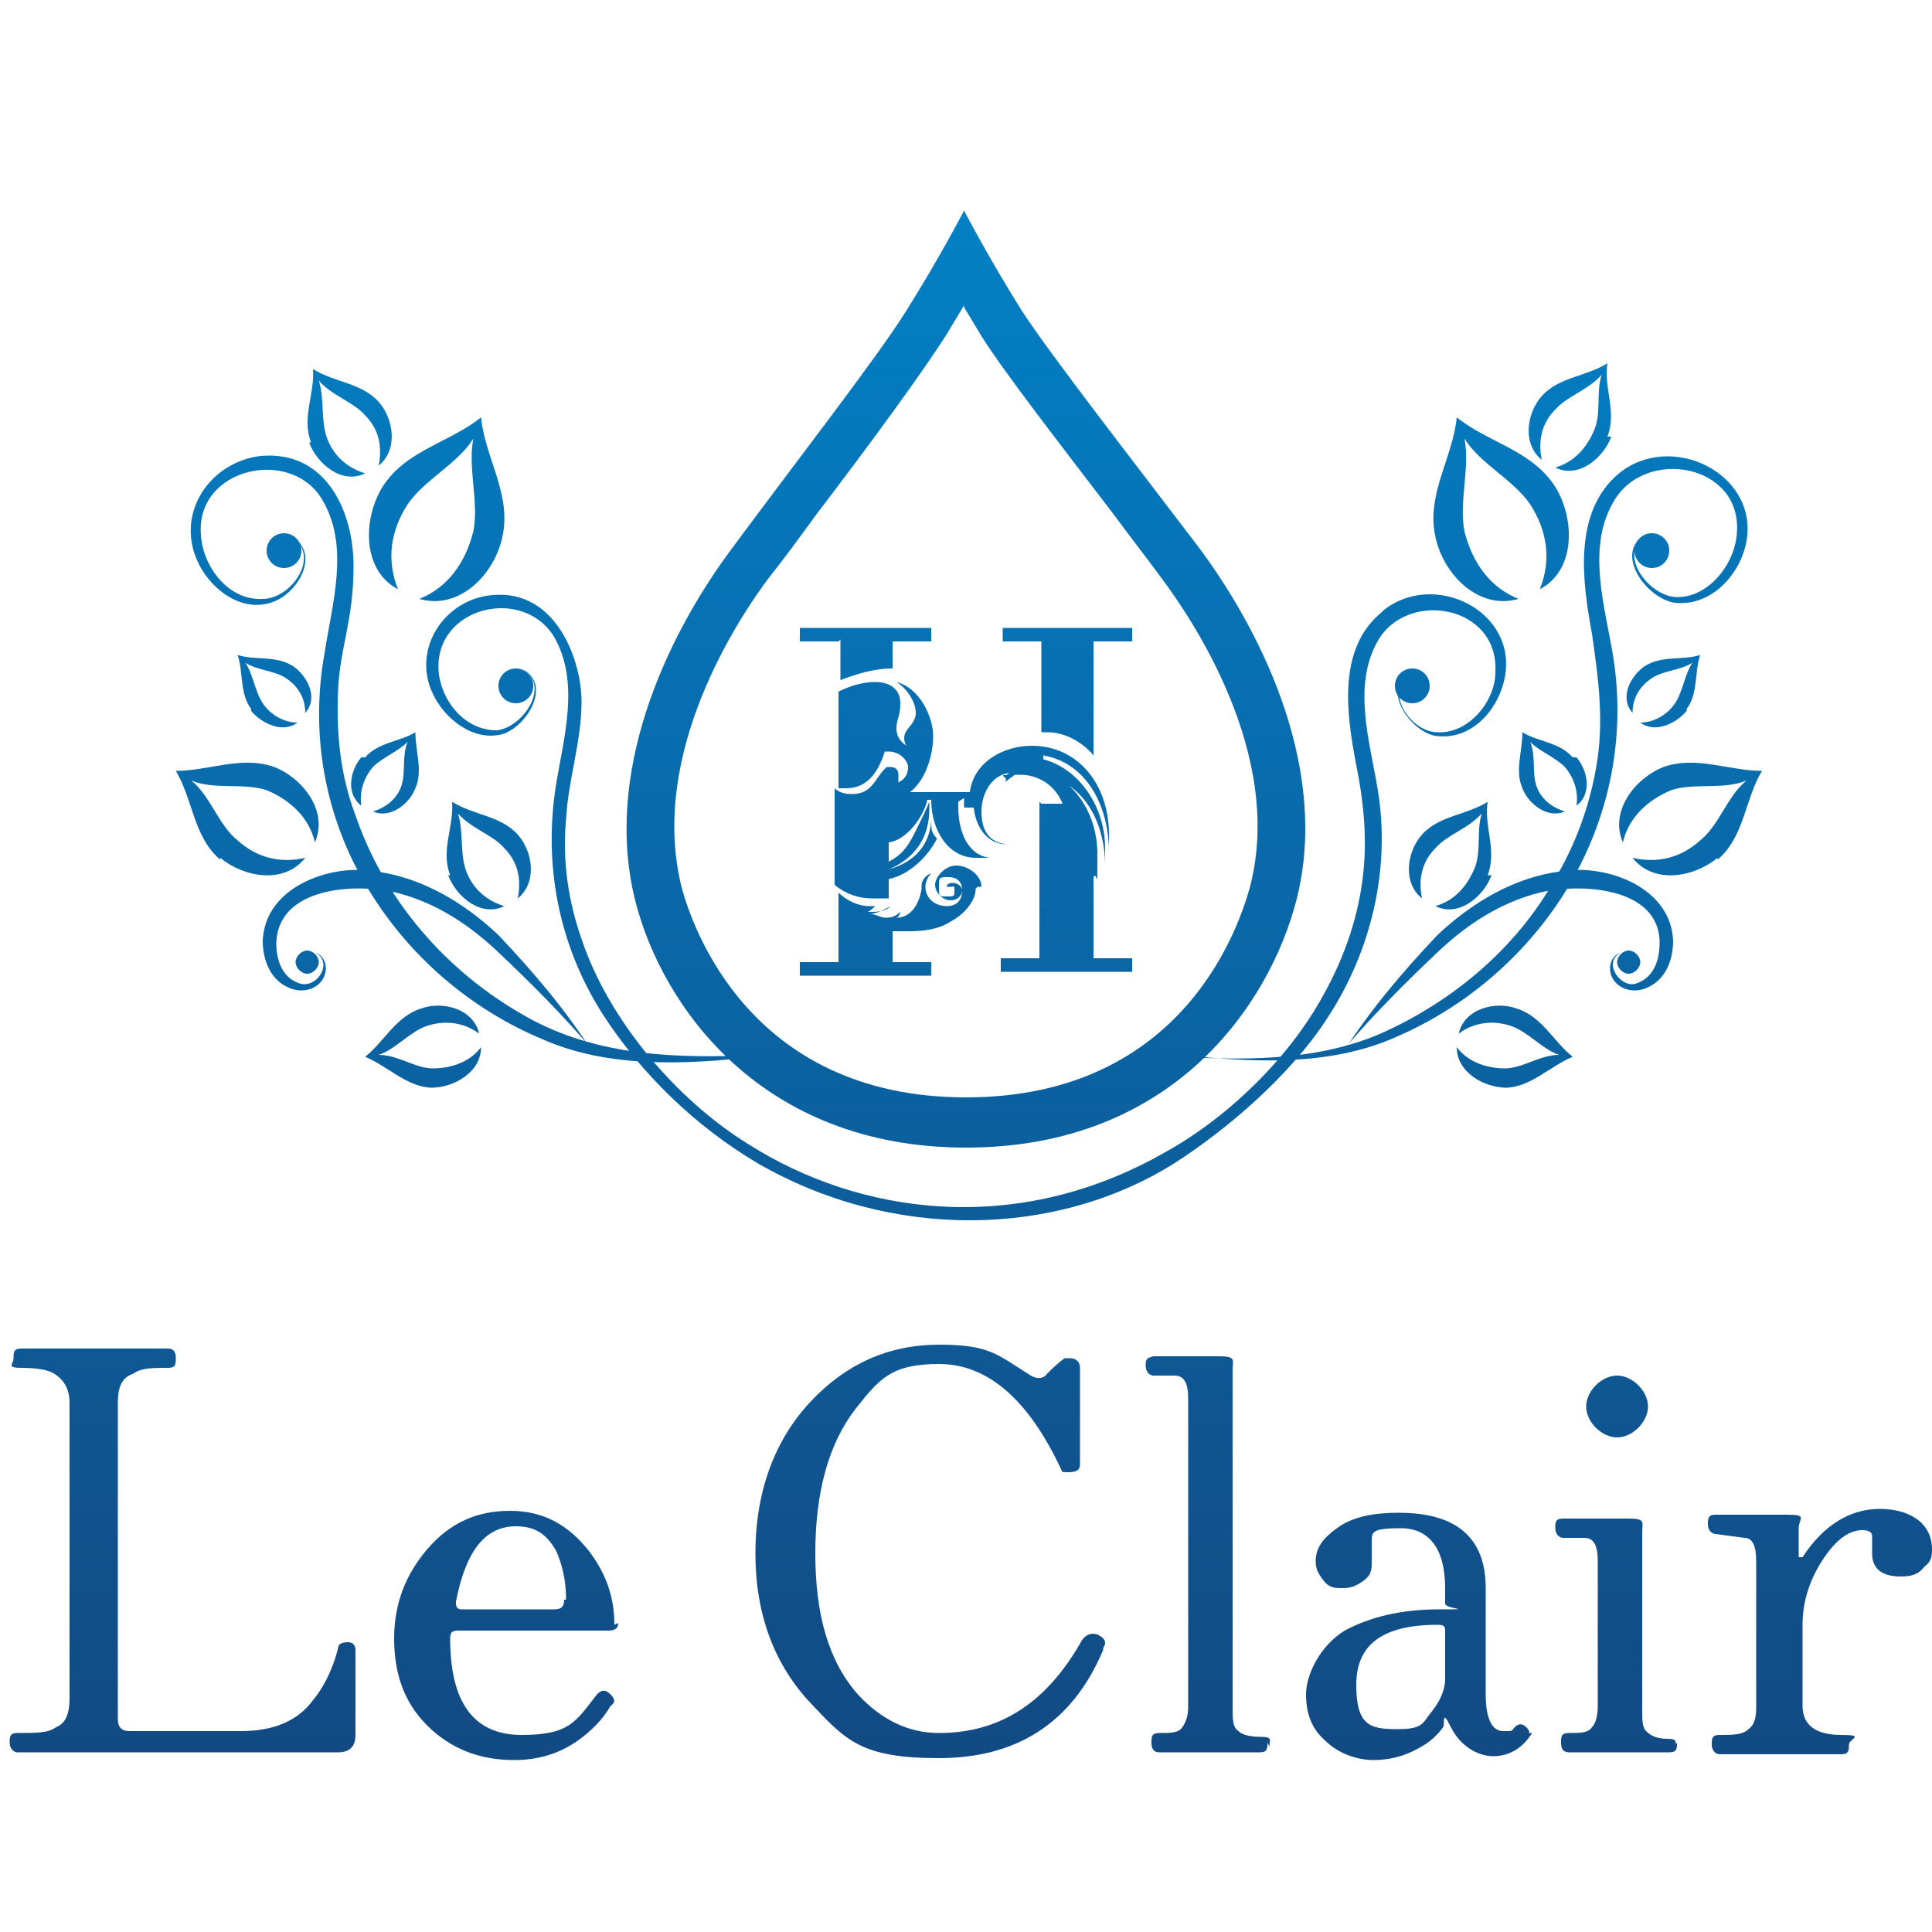
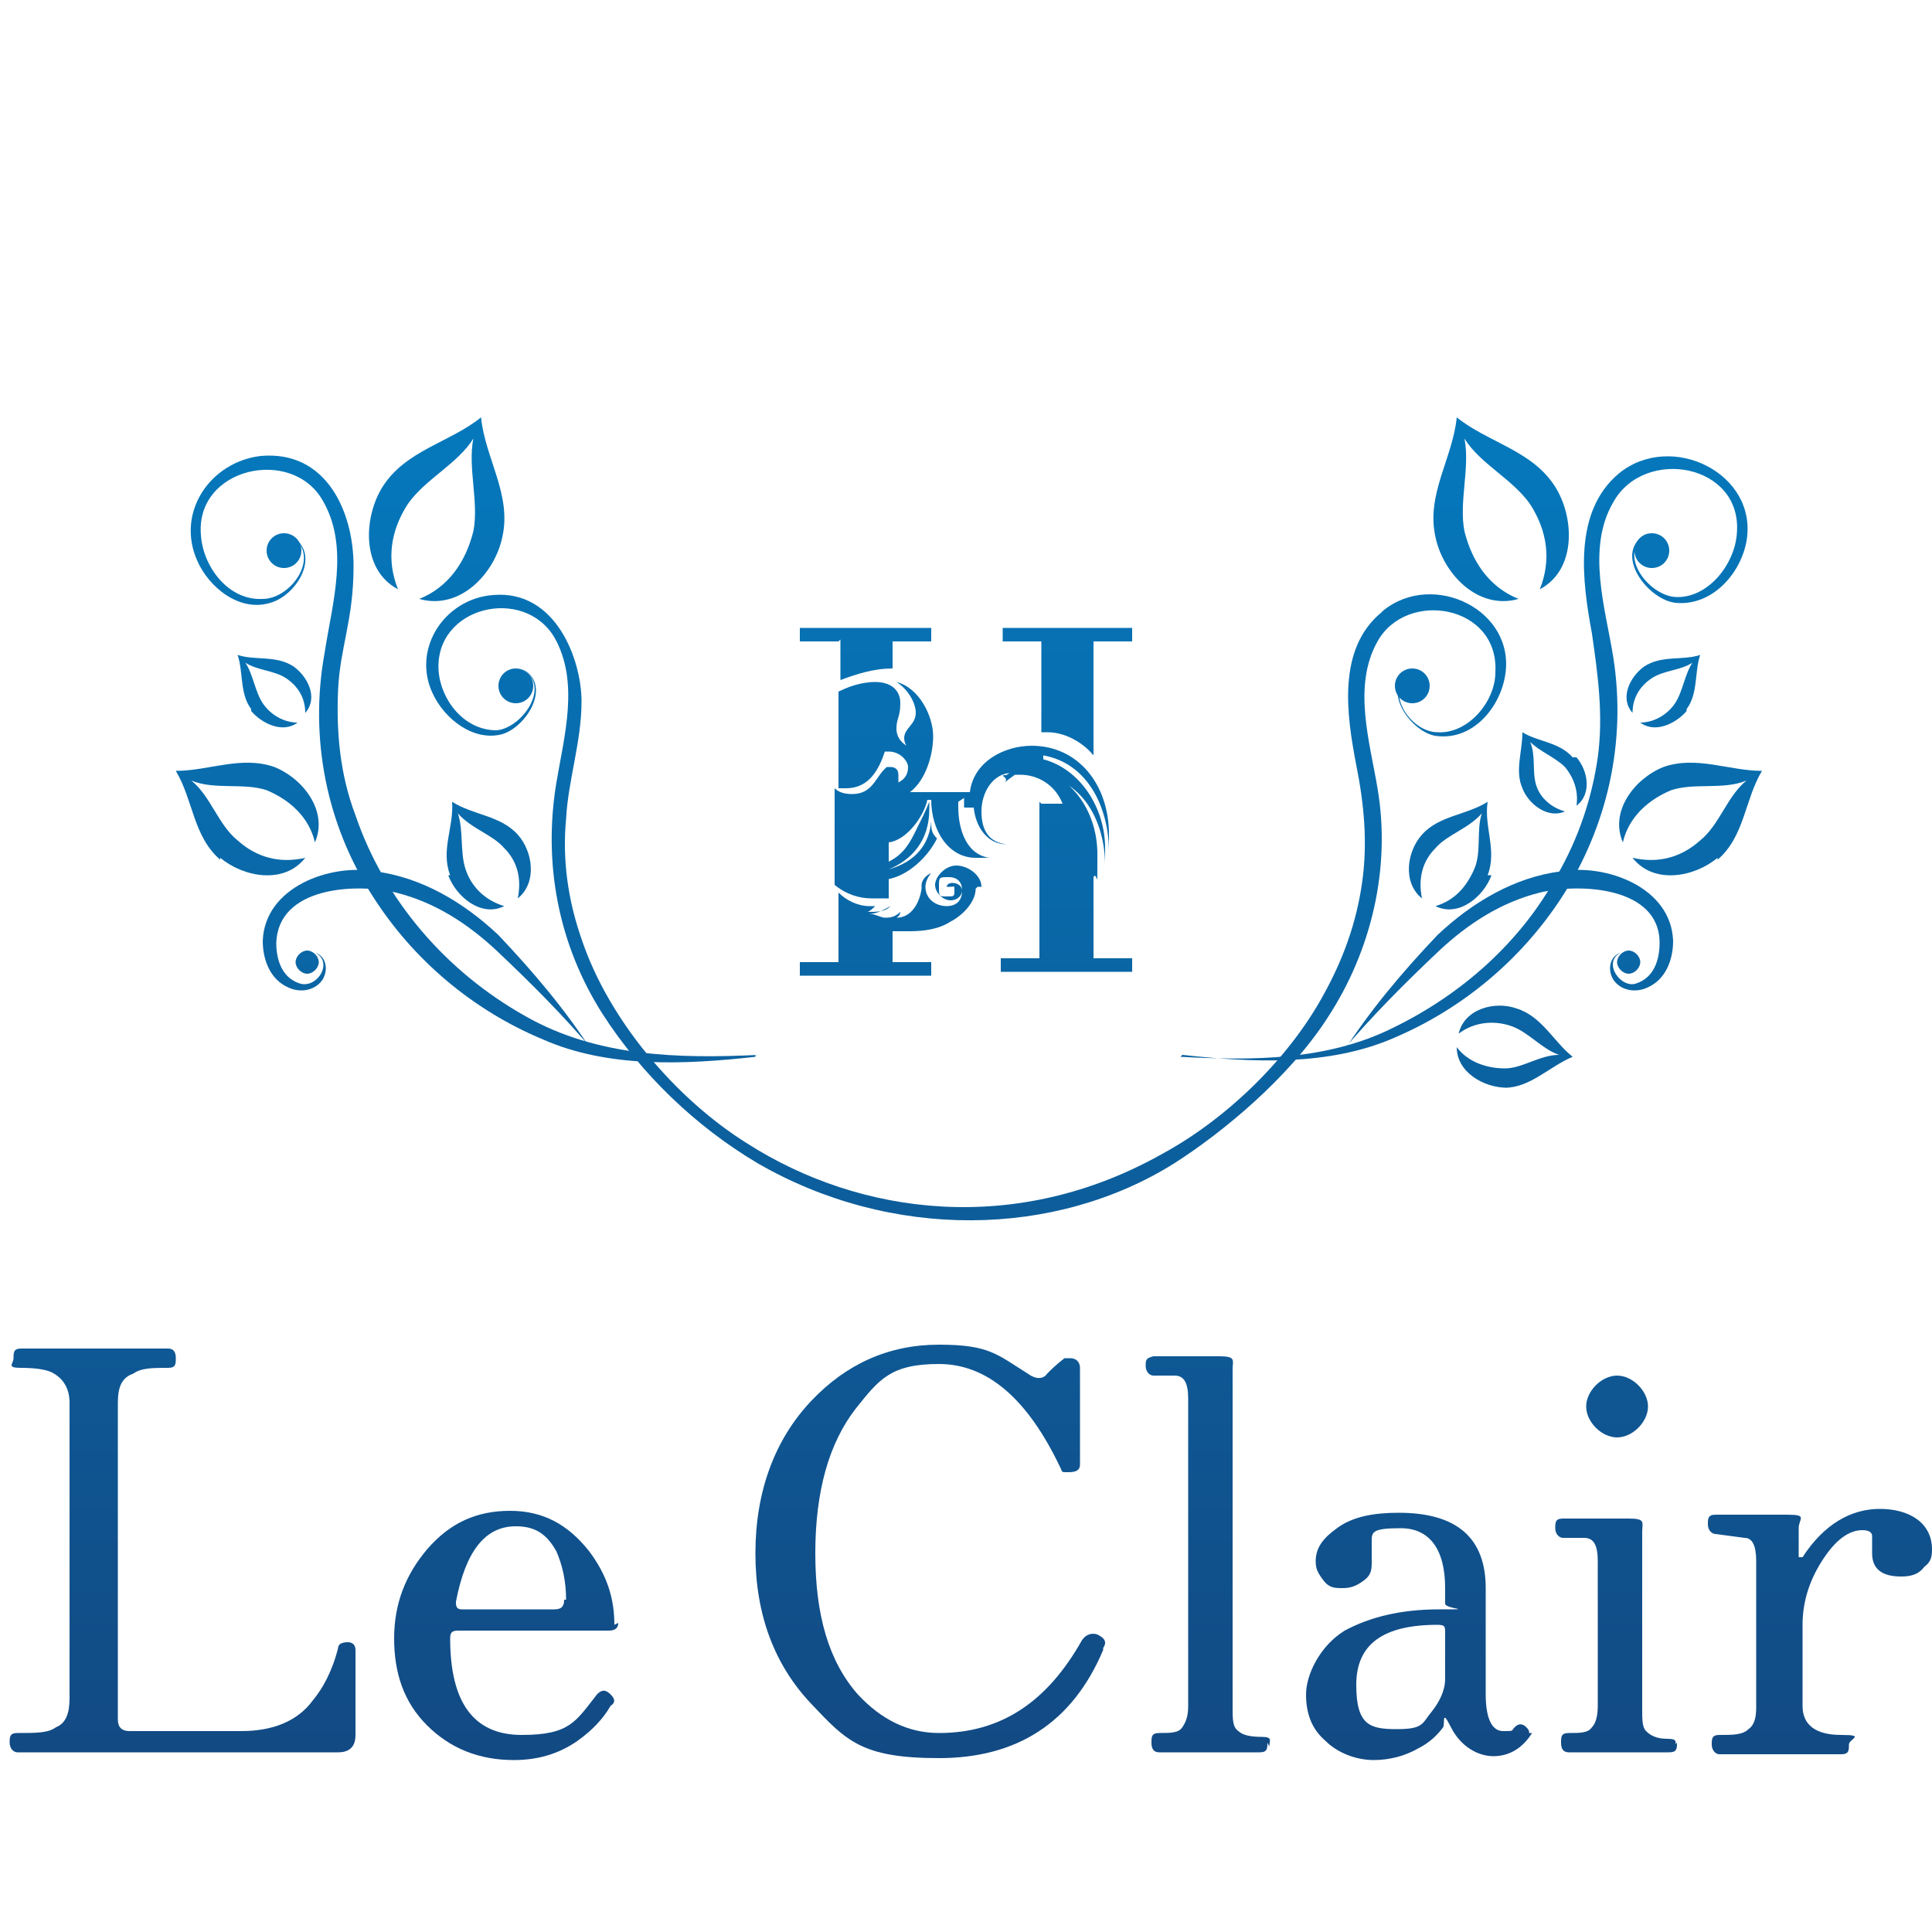
<svg xmlns="http://www.w3.org/2000/svg" version="1.1" viewBox="0 0 100 100">
  <defs>
    <style>
      .cls-1 {
        fill: url(#linear-gradient-15);
      }

      .cls-2 {
        fill: url(#linear-gradient-13);
      }

      .cls-3 {
        fill: url(#linear-gradient-28);
      }

      .cls-4 {
        fill: url(#linear-gradient-2);
      }

      .cls-5 {
        fill: url(#linear-gradient-25);
      }

      .cls-6 {
        fill: url(#linear-gradient-10);
      }

      .cls-7 {
        fill: url(#linear-gradient-12);
      }

      .cls-8 {
        fill: url(#linear-gradient-27);
      }

      .cls-9 {
        fill: url(#linear-gradient-26);
      }

      .cls-10 {
        fill: url(#linear-gradient-4);
      }

      .cls-11 {
        fill: url(#linear-gradient-35);
      }

      .cls-12 {
        fill: url(#linear-gradient-30);
      }

      .cls-13 {
        fill: url(#linear-gradient-3);
      }

      .cls-14 {
        fill: url(#linear-gradient-34);
      }

      .cls-15 {
        fill: url(#linear-gradient-5);
      }

      .cls-16 {
        fill: url(#linear-gradient-22);
      }

      .cls-17 {
        fill: url(#linear-gradient-24);
      }

      .cls-18 {
        fill: url(#linear-gradient-33);
      }

      .cls-19 {
        fill: url(#linear-gradient-8);
      }

      .cls-20 {
        fill: url(#linear-gradient-14);
      }

      .cls-21 {
        fill: url(#linear-gradient-29);
      }

      .cls-22 {
        fill: url(#linear-gradient-20);
      }

      .cls-23 {
        fill: url(#linear-gradient-17);
      }

      .cls-24 {
        fill: url(#linear-gradient-7);
      }

      .cls-25 {
        fill: url(#linear-gradient-9);
      }

      .cls-26 {
        fill: url(#linear-gradient-11);
      }

      .cls-27 {
        fill: url(#linear-gradient-19);
      }

      .cls-28 {
        fill: url(#linear-gradient-6);
      }

      .cls-29 {
        fill: url(#linear-gradient-21);
      }

      .cls-30 {
        fill: url(#linear-gradient-32);
      }

      .cls-31 {
        fill: url(#linear-gradient-16);
      }

      .cls-32 {
        fill: url(#linear-gradient);
      }

      .cls-33 {
        fill: url(#linear-gradient-23);
      }

      .cls-34 {
        fill: url(#linear-gradient-31);
      }

      .cls-35 {
        fill: url(#linear-gradient-18);
      }
    </style>
    <linearGradient id="linear-gradient" x1="9.5" y1="102.7" x2="9.5" y2="6.9" gradientTransform="translate(0 102) scale(1 -1)" gradientUnits="userSpaceOnUse">
      <stop offset="0" stop-color="#0088cf" />
      <stop offset="1" stop-color="#134780" />
    </linearGradient>
    <linearGradient id="linear-gradient-2" x1="26.3" y1="102.7" x2="26.3" y2="6.9" gradientTransform="translate(0 102) scale(1 -1)" gradientUnits="userSpaceOnUse">
      <stop offset="0" stop-color="#0088cf" />
      <stop offset="1" stop-color="#134780" />
    </linearGradient>
    <linearGradient id="linear-gradient-3" x1="48.2" y1="102.7" x2="48.2" y2="6.9" gradientTransform="translate(0 102) scale(1 -1)" gradientUnits="userSpaceOnUse">
      <stop offset="0" stop-color="#0088cf" />
      <stop offset="1" stop-color="#134780" />
    </linearGradient>
    <linearGradient id="linear-gradient-4" x1="62.5" y1="102.7" x2="62.5" y2="6.9" gradientTransform="translate(0 102) scale(1 -1)" gradientUnits="userSpaceOnUse">
      <stop offset="0" stop-color="#0088cf" />
      <stop offset="1" stop-color="#134780" />
    </linearGradient>
    <linearGradient id="linear-gradient-5" x1="73.5" y1="102.7" x2="73.5" y2="6.9" gradientTransform="translate(0 102) scale(1 -1)" gradientUnits="userSpaceOnUse">
      <stop offset="0" stop-color="#0088cf" />
      <stop offset="1" stop-color="#134780" />
    </linearGradient>
    <linearGradient id="linear-gradient-6" x1="83.6" y1="102.7" x2="83.6" y2="6.9" gradientTransform="translate(0 102) scale(1 -1)" gradientUnits="userSpaceOnUse">
      <stop offset="0" stop-color="#0088cf" />
      <stop offset="1" stop-color="#134780" />
    </linearGradient>
    <linearGradient id="linear-gradient-7" x1="94.2" y1="102.7" x2="94.2" y2="6.9" gradientTransform="translate(0 102) scale(1 -1)" gradientUnits="userSpaceOnUse">
      <stop offset="0" stop-color="#0088cf" />
      <stop offset="1" stop-color="#134780" />
    </linearGradient>
    <linearGradient id="linear-gradient-8" x1="29.3" y1="70.2" x2="29.3" y2="70.2" gradientTransform="translate(0 102) scale(1 -1)" gradientUnits="userSpaceOnUse">
      <stop offset="0" stop-color="#0088cf" />
      <stop offset="1" stop-color="#134780" />
    </linearGradient>
    <linearGradient id="linear-gradient-9" x1="87.5" y1="103.1" x2="87.5" y2="6.8" gradientTransform="translate(0 102) scale(1 -1)" gradientUnits="userSpaceOnUse">
      <stop offset="0" stop-color="#0088cf" />
      <stop offset="1" stop-color="#134780" />
    </linearGradient>
    <linearGradient id="linear-gradient-10" x1="77.7" y1="103.1" x2="77.7" y2="6.8" gradientTransform="translate(0 102) scale(1 -1)" gradientUnits="userSpaceOnUse">
      <stop offset="0" stop-color="#0088cf" />
      <stop offset="1" stop-color="#134780" />
    </linearGradient>
    <linearGradient id="linear-gradient-11" x1="75" y1="103.1" x2="75" y2="6.8" gradientTransform="translate(0 102) scale(1 -1)" gradientUnits="userSpaceOnUse">
      <stop offset="0" stop-color="#0088cf" />
      <stop offset="1" stop-color="#134780" />
    </linearGradient>
    <linearGradient id="linear-gradient-12" x1="81.2" y1="103.1" x2="81.2" y2="6.8" gradientTransform="translate(0 102) scale(1 -1)" gradientUnits="userSpaceOnUse">
      <stop offset="0" stop-color="#0088cf" />
      <stop offset="1" stop-color="#134780" />
    </linearGradient>
    <linearGradient id="linear-gradient-13" x1="80.4" y1="103.1" x2="80.4" y2="6.8" gradientTransform="translate(0 102) scale(1 -1)" gradientUnits="userSpaceOnUse">
      <stop offset="0" stop-color="#0088cf" />
      <stop offset="1" stop-color="#134780" />
    </linearGradient>
    <linearGradient id="linear-gradient-14" x1="86.1" y1="103.1" x2="86.1" y2="6.8" gradientTransform="translate(0 102) scale(1 -1)" gradientUnits="userSpaceOnUse">
      <stop offset="0" stop-color="#0088cf" />
      <stop offset="1" stop-color="#134780" />
    </linearGradient>
    <linearGradient id="linear-gradient-15" x1="78.4" y1="103.1" x2="78.4" y2="6.8" gradientTransform="translate(0 102) scale(1 -1)" gradientUnits="userSpaceOnUse">
      <stop offset="0" stop-color="#0088cf" />
      <stop offset="1" stop-color="#134780" />
    </linearGradient>
    <linearGradient id="linear-gradient-16" x1="12.8" y1="103.1" x2="12.8" y2="6.8" gradientTransform="translate(0 102) scale(1 -1)" gradientUnits="userSpaceOnUse">
      <stop offset="0" stop-color="#0088cf" />
      <stop offset="1" stop-color="#134780" />
    </linearGradient>
    <linearGradient id="linear-gradient-17" x1="22.6" y1="103.1" x2="22.6" y2="6.8" gradientTransform="translate(0 102) scale(1 -1)" gradientUnits="userSpaceOnUse">
      <stop offset="0" stop-color="#0088cf" />
      <stop offset="1" stop-color="#134780" />
    </linearGradient>
    <linearGradient id="linear-gradient-18" x1="25.3" y1="103.1" x2="25.3" y2="6.8" gradientTransform="translate(0 102) scale(1 -1)" gradientUnits="userSpaceOnUse">
      <stop offset="0" stop-color="#0088cf" />
      <stop offset="1" stop-color="#134780" />
    </linearGradient>
    <linearGradient id="linear-gradient-19" x1="18.1" y1="103.1" x2="18.1" y2="6.8" gradientTransform="translate(0 102) scale(1 -1)" gradientUnits="userSpaceOnUse">
      <stop offset="0" stop-color="#0088cf" />
      <stop offset="1" stop-color="#134780" />
    </linearGradient>
    <linearGradient id="linear-gradient-20" x1="19.9" y1="103.1" x2="19.9" y2="6.8" gradientTransform="translate(0 102) scale(1 -1)" gradientUnits="userSpaceOnUse">
      <stop offset="0" stop-color="#0088cf" />
      <stop offset="1" stop-color="#134780" />
    </linearGradient>
    <linearGradient id="linear-gradient-21" x1="14.2" y1="103.1" x2="14.2" y2="6.8" gradientTransform="translate(0 102) scale(1 -1)" gradientUnits="userSpaceOnUse">
      <stop offset="0" stop-color="#0088cf" />
      <stop offset="1" stop-color="#134780" />
    </linearGradient>
    <linearGradient id="linear-gradient-22" x1="21.9" y1="103.1" x2="21.9" y2="6.8" gradientTransform="translate(0 102) scale(1 -1)" gradientUnits="userSpaceOnUse">
      <stop offset="0" stop-color="#0088cf" />
      <stop offset="1" stop-color="#134780" />
    </linearGradient>
    <linearGradient id="linear-gradient-23" x1="75.8" y1="103.1" x2="75.8" y2="6.8" gradientTransform="translate(0 102) scale(1 -1)" gradientUnits="userSpaceOnUse">
      <stop offset="0" stop-color="#0088cf" />
      <stop offset="1" stop-color="#134780" />
    </linearGradient>
    <linearGradient id="linear-gradient-24" x1="50" y1="103.1" x2="50" y2="6.8" gradientTransform="translate(0 102) scale(1 -1)" gradientUnits="userSpaceOnUse">
      <stop offset="0" stop-color="#0088cf" />
      <stop offset="1" stop-color="#134780" />
    </linearGradient>
    <linearGradient id="linear-gradient-25" x1="24.6" y1="103.1" x2="24.6" y2="6.8" gradientTransform="translate(0 102) scale(1 -1)" gradientUnits="userSpaceOnUse">
      <stop offset="0" stop-color="#0088cf" />
      <stop offset="1" stop-color="#134780" />
    </linearGradient>
    <linearGradient id="linear-gradient-26" x1="14.7" y1="103.1" x2="14.7" y2="6.8" gradientTransform="translate(0 102) scale(1 -1)" gradientUnits="userSpaceOnUse">
      <stop offset="0" stop-color="#0088cf" />
      <stop offset="1" stop-color="#134780" />
    </linearGradient>
    <linearGradient id="linear-gradient-27" x1="26.7" y1="103.1" x2="26.7" y2="6.8" gradientTransform="translate(0 102) scale(1 -1)" gradientUnits="userSpaceOnUse">
      <stop offset="0" stop-color="#0088cf" />
      <stop offset="1" stop-color="#134780" />
    </linearGradient>
    <linearGradient id="linear-gradient-28" x1="73.1" y1="103.1" x2="73.1" y2="6.8" gradientTransform="translate(0 102) scale(1 -1)" gradientUnits="userSpaceOnUse">
      <stop offset="0" stop-color="#0088cf" />
      <stop offset="1" stop-color="#134780" />
    </linearGradient>
    <linearGradient id="linear-gradient-29" x1="84.3" y1="103.1" x2="84.3" y2="6.8" gradientTransform="translate(0 102) scale(1 -1)" gradientUnits="userSpaceOnUse">
      <stop offset="0" stop-color="#0088cf" />
      <stop offset="1" stop-color="#134780" />
    </linearGradient>
    <linearGradient id="linear-gradient-30" x1="85.5" y1="103.1" x2="85.5" y2="6.8" gradientTransform="translate(0 102) scale(1 -1)" gradientUnits="userSpaceOnUse">
      <stop offset="0" stop-color="#0088cf" />
      <stop offset="1" stop-color="#134780" />
    </linearGradient>
    <linearGradient id="linear-gradient-31" x1="78" y1="103.1" x2="78" y2="6.8" gradientTransform="translate(0 102) scale(1 -1)" gradientUnits="userSpaceOnUse">
      <stop offset="0" stop-color="#0088cf" />
      <stop offset="1" stop-color="#134780" />
    </linearGradient>
    <linearGradient id="linear-gradient-32" x1="15.9" y1="103.1" x2="15.9" y2="6.8" gradientTransform="translate(0 102) scale(1 -1)" gradientUnits="userSpaceOnUse">
      <stop offset="0" stop-color="#0088cf" />
      <stop offset="1" stop-color="#134780" />
    </linearGradient>
    <linearGradient id="linear-gradient-33" x1="22.2" y1="103.1" x2="22.2" y2="6.8" gradientTransform="translate(0 102) scale(1 -1)" gradientUnits="userSpaceOnUse">
      <stop offset="0" stop-color="#0088cf" />
      <stop offset="1" stop-color="#134780" />
    </linearGradient>
    <linearGradient id="linear-gradient-34" x1="50" y1="103.1" x2="50" y2="6.8" gradientTransform="translate(0 102) scale(1 -1)" gradientUnits="userSpaceOnUse">
      <stop offset="0" stop-color="#0088cf" />
      <stop offset="1" stop-color="#134780" />
    </linearGradient>
    <linearGradient id="linear-gradient-35" x1="50" y1="103.1" x2="50" y2="6.8" gradientTransform="translate(0 102) scale(1 -1)" gradientUnits="userSpaceOnUse">
      <stop offset="0" stop-color="#0088cf" />
      <stop offset="1" stop-color="#134780" />
    </linearGradient>
  </defs>
  <g>
    <g id="Layer_1">
      <g id="Layer_1-2" data-name="Layer_1">
        <g>
          <g>
            <g>
              <path class="cls-32" d="M18.4,85.5v4.3c0,.6-.3.9-.9.9H3.5c-2,0-2.9,0-2.6,0-.2,0-.4-.2-.4-.5s0-.5.4-.5c1,0,1.6,0,2-.3.5-.2.7-.7.7-1.5v-15.3c0-.7-.3-1.2-.8-1.5-.3-.2-.9-.3-1.7-.3s-.4-.2-.4-.5,0-.5.4-.5h7.6c.3,0,.4.2.4.5s0,.5-.4.5c-.8,0-1.4,0-1.8.3-.6.2-.8.7-.8,1.5v16.4c0,.4.2.6.6.6h5.8c1.6,0,2.9-.5,3.7-1.6.5-.6,1-1.5,1.3-2.7,0-.2.2-.3.5-.3s.4.2.4.4h0Z" />
              <path class="cls-4" d="M32,84c0,.3-.2.4-.5.4h-7.7c-.3,0-.5,0-.5.4,0,3.3,1.2,5,3.7,5s2.8-.7,3.9-2.1c.2-.2.4-.3.7,0,.2.2.3.4,0,.6-.4.7-1,1.3-1.7,1.8-1,.7-2.1,1-3.3,1-1.8,0-3.3-.6-4.5-1.8-1.2-1.2-1.7-2.7-1.7-4.5s.6-3.3,1.7-4.6c1.2-1.4,2.6-2,4.3-2s3,.7,4.1,2.1c.9,1.2,1.3,2.4,1.3,3.8h0ZM29.3,82.8c0-1-.2-1.8-.5-2.5-.5-.9-1.1-1.3-2.1-1.3-1.6,0-2.6,1.3-3.1,3.9,0,.2,0,.4.3.4h4.8c.4,0,.5-.2.5-.5h0Z" />
            </g>
            <path class="cls-13" d="M57.1,85.4c-1.6,3.8-4.5,5.6-8.5,5.6s-4.8-.9-6.6-2.8c-1.9-2-2.9-4.6-2.9-7.8s1-5.9,2.9-7.9c1.8-1.9,4-2.9,6.6-2.9s3,.5,4.6,1.5c.4.3.8.3,1,0,.2-.2.5-.5.9-.8,0,0,.2,0,.3,0,.3,0,.5.2.5.5v5c0,.3-.2.4-.6.4s-.3,0-.4-.2c-1.7-3.6-3.8-5.4-6.3-5.4s-3.1.8-4.3,2.3c-1.4,1.8-2.1,4.3-2.1,7.5s.7,5.6,2.2,7.3c1.2,1.3,2.6,2,4.2,2,3.2,0,5.6-1.6,7.4-4.8.2-.3.5-.4.8-.3.4.2.5.4.3.7v.2Z" />
            <path class="cls-10" d="M65.6,90.2c0,.3,0,.5-.4.5h-5.2c-.3,0-.4-.2-.4-.5s0-.5.4-.5c.6,0,1,0,1.2-.3s.3-.6.3-1.1v-15.9c0-.8-.2-1.2-.7-1.2s-.6,0-1.1,0c-.2,0-.4-.2-.4-.5s0-.4.4-.5h3.4c.9,0,.7.2.7.7v17.5c0,.6,0,1,.3,1.2.2.2.6.3,1.2.3s.4.2.4.5h0Z" />
            <path class="cls-15" d="M79.3,89.7c-.5.8-1.2,1.2-2,1.2s-1.7-.5-2.2-1.5-.3-.2-.4,0c-.3.4-.7.8-1.3,1.1-.7.4-1.5.6-2.3.6s-1.8-.3-2.5-1c-.7-.6-1-1.4-1-2.4s.7-2.5,2-3.3c1.3-.7,2.9-1.1,4.9-1.1s.3,0,.3-.3v-.8c0-2-.8-3.1-2.3-3.1s-1.5.2-1.5.7,0,.2,0,.5c0,.2,0,.4,0,.5,0,.4,0,.7-.4,1s-.7.4-1.1.4-.7,0-1-.4-.4-.6-.4-1c0-.7.4-1.2,1.1-1.7.8-.6,1.9-.8,3.2-.8,3,0,4.5,1.3,4.5,3.9v5.5c0,1.2.3,1.9.9,1.9s.4,0,.6-.2.4-.2.6,0,.2.3,0,.6v-.3ZM74.8,86.9v-2.4c0-.3,0-.4-.4-.4-2.8,0-4.2,1-4.2,3.1s.7,2.3,2.1,2.3,1.3-.3,1.8-.9c.4-.5.7-1.1.7-1.7Z" />
            <path class="cls-28" d="M86.8,90.2c0,.3,0,.5-.4.5h-5.2c-.3,0-.4-.2-.4-.5s0-.5.4-.5c.6,0,1,0,1.2-.3.2-.2.3-.6.3-1.1v-7.5c0-.8-.2-1.2-.7-1.2s-.6,0-1.1,0c-.2,0-.4-.2-.4-.5s0-.5.4-.5h3.4c.9,0,.7.2.7.7v9.2c0,.5,0,.9.2,1.1s.5.4,1.1.4.4.2.4.5v-.2ZM85.3,72.8c0,.4-.2.8-.5,1.1-.3.3-.7.5-1.1.5s-.8-.2-1.1-.5c-.3-.3-.5-.7-.5-1.1s.2-.8.5-1.1c.3-.3.7-.5,1.1-.5s.8.2,1.1.5c.3.3.5.7.5,1.1Z" />
            <path class="cls-24" d="M100,80.1c0,.4,0,.7-.4,1-.3.4-.7.5-1.2.5-1,0-1.5-.4-1.5-1.2v-.9c0-.2-.2-.3-.5-.3-.7,0-1.4.5-2.1,1.6s-1,2.2-1,3.3v4.2c0,1,.7,1.5,2,1.5s.4.2.4.5,0,.5-.4.5h-6.3c-.2,0-.4-.2-.4-.5s0-.5.4-.5c.7,0,1.2,0,1.5-.3.3-.2.4-.6.4-1.1v-7.6c0-.8-.2-1.2-.6-1.2l-1.5-.2c-.2,0-.4-.2-.4-.5s0-.5.4-.5h3.7c1.1,0,.6.2.6.7v1.5h0c0,0,0,0,.2,0,1.1-1.7,2.5-2.5,4-2.5s2.7.7,2.7,2.1v-.2Z" />
          </g>
          <path class="cls-19" d="M29.3,31.8" />
          <path class="cls-25" d="M88.9,44.5c1.4-1.2,1.4-3.1,2.3-4.6-1.7,0-3.4-.8-5.1-.2-1.5.6-2.8,2.3-2.1,3.9.3-1.3,1.3-2.2,2.5-2.7,1.2-.4,2.7,0,3.9-.5-1,.8-1.4,2.3-2.4,3.1-1,.9-2.2,1.2-3.5.9,1.1,1.4,3.2,1,4.4,0h0Z" />
          <path class="cls-6" d="M80.5,25.2c-1.2-1.9-3.5-2.3-5.1-3.6-.2,2.1-1.6,4-1.1,6.2.4,1.9,2.2,3.8,4.3,3.2-1.5-.6-2.4-1.9-2.8-3.5-.3-1.5.3-3.3,0-4.8.8,1.3,2.5,2.1,3.4,3.4.9,1.4,1.1,2.9.5,4.4,1.9-1,1.8-3.7.8-5.3Z" />
          <path class="cls-26" d="M77,45.3c.5-1.3-.2-2.5,0-3.8-1.1.7-2.5.7-3.4,1.7-.8.9-1,2.5,0,3.3-.2-1,0-1.9.7-2.6.6-.7,1.7-1,2.4-1.8-.3.9,0,2-.4,2.9s-1,1.6-2,1.9c1.2.6,2.5-.5,2.9-1.6h0Z" />
-           <path class="cls-7" d="M83.2,22.6c.5-1.3-.2-2.5,0-3.8-1.1.7-2.5.7-3.4,1.7-.8.9-1,2.5,0,3.3-.2-1,0-1.9.7-2.6.6-.7,1.7-1,2.4-1.8-.3.9,0,2-.4,2.9s-1,1.6-2,1.9c1.2.6,2.5-.5,2.9-1.6h0Z" />
          <path class="cls-2" d="M81.4,39.2c-.7-.8-1.8-.8-2.6-1.3,0,1-.4,2,0,2.9.3.8,1.3,1.6,2.2,1.2-.7-.2-1.3-.7-1.5-1.4s0-1.5-.3-2.2c.5.5,1.3.8,1.8,1.3.5.6.7,1.3.6,2,.8-.6.6-1.8,0-2.5h-.2Z" />
          <path class="cls-20" d="M87.3,36.7c.6-.8.4-1.9.7-2.8-.9.3-2,0-2.9.6-.7.5-1.3,1.6-.6,2.4,0-.8.4-1.4,1-1.8.6-.4,1.5-.4,2.1-.8-.4.6-.5,1.5-.9,2.1s-1.1,1-1.8,1c.8.6,1.9,0,2.4-.6h0Z" />
          <path class="cls-1" d="M77.9,56.3c1.3,0,2.3-1.1,3.5-1.6-1-.8-1.6-2.1-2.9-2.5-1.1-.4-2.7,0-3,1.3.8-.6,1.8-.7,2.7-.4.9.3,1.6,1.2,2.5,1.5-1,0-1.9.7-2.8.7s-1.9-.3-2.5-1.1c0,1.3,1.4,2.1,2.6,2.1h0Z" />
          <path class="cls-31" d="M11.4,44.5c-1.4-1.2-1.4-3.1-2.3-4.6,1.7,0,3.4-.8,5.1-.2,1.5.6,2.8,2.3,2.1,3.9-.3-1.3-1.3-2.2-2.5-2.7-1.2-.4-2.7,0-3.9-.5,1,.8,1.4,2.3,2.4,3.1,1,.9,2.2,1.2,3.5.9-1.1,1.4-3.2,1-4.4,0h0Z" />
          <path class="cls-23" d="M19.8,25.2c1.2-1.9,3.5-2.3,5.1-3.6.2,2.1,1.6,4,1.1,6.2-.4,1.9-2.2,3.8-4.3,3.2,1.5-.6,2.4-1.9,2.8-3.5.3-1.5-.3-3.3,0-4.8-.8,1.3-2.5,2.1-3.4,3.4-.9,1.4-1.1,2.9-.5,4.4-1.9-1-1.8-3.7-.8-5.3Z" />
          <path class="cls-35" d="M23.3,45.3c-.5-1.3.2-2.5.1-3.8,1.1.7,2.5.7,3.4,1.7.8.9,1,2.5,0,3.3.2-1,0-1.9-.7-2.6-.6-.7-1.7-1-2.4-1.8.3.9.1,2,.4,2.9s1,1.6,2,1.9c-1.2.6-2.5-.5-2.9-1.6h.1Z" />
-           <path class="cls-27" d="M16.1,22.9c-.5-1.3.2-2.5.1-3.8,1.1.7,2.5.7,3.4,1.7.8.9,1,2.5,0,3.3.2-1,0-1.9-.7-2.6-.6-.7-1.7-1-2.4-1.8.3.9.1,2,.4,2.9s1,1.6,2,1.9c-1.2.6-2.5-.5-2.9-1.6h.1Z" />
-           <path class="cls-22" d="M18.9,39.2c.7-.8,1.8-.8,2.6-1.3,0,1,.4,2,0,2.9-.3.8-1.3,1.6-2.2,1.2.7-.2,1.3-.7,1.5-1.4s0-1.5.3-2.2c-.5.5-1.3.8-1.8,1.3-.5.6-.7,1.3-.6,2-.8-.6-.6-1.8,0-2.5h.2Z" />
          <path class="cls-29" d="M13,36.7c-.6-.8-.4-1.9-.7-2.8.9.3,2,0,2.9.6.7.5,1.3,1.6.6,2.4,0-.8-.4-1.4-1-1.8-.6-.4-1.5-.4-2.1-.8.4.6.5,1.5.9,2.1s1.1,1,1.8,1c-.8.6-1.9,0-2.4-.6h0Z" />
-           <path class="cls-16" d="M22.4,56.3c-1.3,0-2.3-1.1-3.5-1.6,1-.8,1.6-2.1,2.9-2.5,1.1-.4,2.7,0,3,1.3-.8-.6-1.8-.7-2.7-.4-.9.3-1.6,1.2-2.5,1.5,1,0,1.9.7,2.8.7s1.9-.3,2.5-1.1c0,1.3-1.4,2.1-2.6,2.1h.1Z" />
          <path class="cls-33" d="M61.1,54.7c3.7.2,7.6.2,11-1.5,3.5-1.7,6.6-4.4,8.5-7.9,1.1-1.9,1.8-4,2.1-6.1.3-2.2,0-4.3-.3-6.4-.5-2.7-1-6.3,1.4-8.3,2.7-2.2,7.2,0,6.6,3.5-.3,1.7-1.8,3.4-3.7,3.2-1.5-.2-3.3-2.7-1.4-3.6-1.7,1,0,3.2,1.4,3.3,1.7.1,3.1-1.7,3.2-3.3.3-3.6-4.8-4.5-6.4-1.6-1.4,2.4-.4,5.5,0,8,.7,4.4-.3,8.8-2.7,12.5-2.1,3.2-5.1,5.7-8.6,7.2-3.4,1.5-7.4,1.3-11,.9h0Z" />
          <path class="cls-17" d="M71.5,31.7c-2.3,1.9-1.8,5.3-1.3,7.9.4,2,.6,4,.3,6.1-.3,2.1-1,4-2,5.8-1.8,3.3-5,6.4-8.3,8.2-7.6,4.3-15.7,3.2-21.5-.5-3.7-2.3-7.2-6.4-8.6-10.6-.7-2-1-4.1-.8-6.2.1-2,.8-4,.8-6.1s-1.3-5.8-4.6-5.5c-2.5.2-4.2,2.8-3.1,5.1.6,1.3,2.1,2.5,3.6,2.1,1.3-.4,2.6-2.6,1-3.4,1.6.9,0,3.1-1.3,3.2-1.7,0-2.9-1.6-3-3.1-.2-3.3,4.4-4.4,6-1.7,1.3,2.3.5,5.1.1,7.5-.7,4.2.1,8.4,2.4,12,2,3.1,4.8,5.8,8,7.7,6.9,4,15.4,3.9,21.6,0,2.5-1.6,5.9-4.4,7.9-7.5,2.3-3.5,3.3-7.8,2.6-11.9-.4-2.4-1.3-5.3,0-7.6,1.5-2.7,6.3-1.9,6.1,1.6,0,1.5-1.4,3.2-3,3.1-1.4,0-2.9-2.2-1.3-3.2-1.8.9,0,3.3,1.3,3.4,1.8.2,3.2-1.4,3.5-3.1.6-3.4-3.7-5.5-6.3-3.4h0Z" />
          <path class="cls-5" d="M39.1,54.7c-3.6.4-7.6.6-11-.9-3.6-1.5-6.7-4.1-8.8-7.4-2.4-3.7-3.3-8.2-2.5-12.6.4-2.6,1.3-5.5-.1-7.9-1.6-2.8-6.6-1.7-6.3,1.8.1,1.6,1.4,3.4,3.2,3.3,1.5,0,3.1-2.3,1.4-3.3,1.7.9.4,3.1-1,3.5-1.6.5-3.2-.8-3.8-2.2-1.1-2.5.7-5.1,3.3-5.4,3.4-.3,4.8,2.9,4.8,5.7s-.7,4.2-.8,6.4c-.1,2.2.1,4.4.9,6.5,1.5,4.4,4.7,8.1,8.8,10.4,3.7,2.1,7.9,2.2,12.1,2h-.2Z" />
          <path class="cls-9" d="M15.6,28.5c0,.5-.4.9-.9.9s-.9-.4-.9-.9.4-.9.9-.9.9.4.9.9Z" />
          <path class="cls-8" d="M27.6,35.5c0,.5-.4.9-.9.9s-.9-.4-.9-.9.4-.9.9-.9.9.4.9.9Z" />
          <path class="cls-3" d="M74,35.5c0,.5-.4.9-.9.9s-.9-.4-.9-.9.4-.9.9-.9.9.4.9.9Z" />
          <path class="cls-21" d="M84.9,49.8c0,.3-.3.6-.6.6s-.6-.3-.6-.6.3-.6.6-.6.6.3.6.6Z" />
          <path class="cls-12" d="M86.4,28.5c0,.5-.4.9-.9.9s-.9-.4-.9-.9.4-.9.9-.9.9.4.9.9Z" />
          <path class="cls-34" d="M69.5,54.5c1.4-2.2,3.1-4.2,4.9-6.1,1.8-1.7,4-3,6.4-3.3,2.3-.4,5.7.8,5.8,3.6,0,1-.4,2-1.3,2.4-.6.3-1.4.2-1.8-.4-.3-.5-.2-1.2.4-1.4-1,.5,0,1.9.8,1.6.9-.3,1.2-1.2,1.2-2.1,0-2.9-4.1-3.1-6.2-2.6-2,.5-3.7,1.6-5.2,3-1.8,1.7-3.5,3.4-5.1,5.3h0Z" />
          <path class="cls-30" d="M15.3,49.8c0,.3.3.6.6.6s.6-.3.6-.6-.3-.6-.6-.6-.6.3-.6.6Z" />
          <path class="cls-18" d="M30.7,54.5c-1.4-2.2-3.1-4.2-4.9-6.1-1.8-1.7-4-3-6.4-3.3-2.3-.4-5.7.8-5.8,3.6,0,1,.4,2,1.3,2.4.6.3,1.4.2,1.8-.4.3-.5.2-1.2-.4-1.4,1,.5.1,1.9-.8,1.6-.9-.3-1.2-1.2-1.2-2.1.1-2.9,4.1-3.1,6.2-2.6,2,.5,3.7,1.6,5.2,3,1.8,1.7,3.5,3.4,5.1,5.3h-.1Z" />
-           <path class="cls-14" d="M49.9,15.9c.3.5.6,1,.9,1.5,1.2,1.9,4,5.5,6.9,9.3.8,1.1,1.6,2.1,2.4,3.2,1.5,2,6.4,9.1,4.6,16-.5,1.8-3.3,10.9-14.7,10.9h0c-11.3,0-14.2-9-14.7-10.8-1.8-7,3-14.1,4.5-16.1.8-1,1.6-2.1,2.4-3.2,2.9-3.8,5.6-7.5,6.8-9.4.3-.5.6-1,.9-1.5M49.9,10.9s-1.3,2.5-3,5.2c-1.5,2.4-5.7,7.8-9.1,12.4-3.4,4.6-6.6,11.6-4.9,18.2,1.4,5.4,6.5,12.7,17.1,12.7s0,0,0,0c10.7,0,15.7-7.4,17.1-12.8,1.7-6.6-1.6-13.6-5-18.2-3.5-4.6-7.7-10-9.2-12.3-1.7-2.7-3-5.2-3-5.2h0Z" />
          <path class="cls-11" d="M43.4,33.2h-2v-.7h6.8v.7h-2v1.4c-1,0-1.9.3-2.7.6v-2.1h0ZM50.5,46c0,.7-.7,1.4-1.3,1.7-.6.4-1.4.5-2.1.5h-.9v1.6h2v.7h-6.8v-.7h2v-3.6c.4.4,1,.7,1.6.7s.2,0,.3,0c0,0-.3.3-.4.3.5,0,.9,0,1.2-.3h0c-.4.2-.7.4-1.1.4h0c.3,0,.6.2.8.2s.5,0,.8-.3h0c0,0,0,.2-.2.3.8,0,1.2-.8,1.3-1.5v-.2c0-.2.2-.5.5-.6-.2.2-.3.5-.3.7,0,.6.5,1,1.1,1s.8-.4.8-.8-.2-.7-.7-.7-.5,0-.5.5,0,.5.4.5.4,0,.4-.3,0-.2-.2-.2h-.2s0-.2.3-.2.5.2.5.4-.2.5-.6.5-.8-.4-.8-.8.5-1,1.1-1,1.3.5,1.3,1.1h-.2ZM49.6,41.5v.3c0,.9.3,2.4,1.6,2.6-.2,0-.4,0-.7,0-1.4,0-2.3-1.4-2.3-3h-.2c-.2.9-1.1,2.1-2,2.2v1c.8-.4,1.1-1,1.4-1.6.3-.6.5-1,.7-1.5v.4c0,1.6-.9,2.6-2.1,3.1h0c1.4-.4,2.1-1.3,2.2-2.5,0,.4,0,.6.3.9-.5,1-1.5,1.9-2.5,2.1v1c-.3,0-.6,0-.9,0-.6,0-1.3-.2-1.9-.7h0v-5c.2.2.5.3.9.3,1.1,0,1.2-.9,1.8-1.4h.2c.3,0,.4.2.4.4s0,.3,0,.4c.4-.2.5-.5.5-.8s-.4-.8-1-.8-.2,0-.2,0c-.3.9-.8,1.9-2,1.9s-.3,0-.4,0h0v-5c.4-.2,1.1-.5,1.9-.5s1.3.4,1.3,1.1-.2.8-.2,1.3.3.8.7,1c-.2,0-.3-.3-.3-.5,0-.5.6-.7.6-1.3s-.5-1.3-1-1.6h0c1.2.3,1.9,1.8,1.9,2.8s-.4,2.3-1.2,2.9h3.1c.2-1.6,1.8-2.4,3.2-2.4,2.4,0,4,2,4,4.6s0,.6,0,.9c0-2.3-1.1-4.6-3.4-5v.2c1.9.5,3.2,2.5,3.2,4.6s0,.6,0,.9c0-2.4-1.3-4.7-3.8-4.7s-1,0-1.4.4c0,0,.5-.4.7-.5h-.3c-1,0-1.6,1-1.6,2s.4,1.6,1.3,1.7h0c-1,0-1.6-.9-1.7-1.9h-.5v-.5ZM53.9,41.6h.2c.2,0,.5,0,.7,0h.2c0,0,0,0,0,0-.4-1-1.3-1.5-2.2-1.5s-.7,0-1,.2c.4-.3.8-.5,1.3-.5,2.2,0,3.7,2.1,3.7,4.4s0,.8-.2,1.2v4.2h2v.7h-6.8v-.7h2v-8.1h0ZM58.6,32.5v.7h-2v5.9c-.4-.5-1.3-1.2-2.4-1.2s-.2,0-.3,0v-4.7h-2v-.7h6.8,0Z" />
        </g>
      </g>
    </g>
  </g>
</svg>